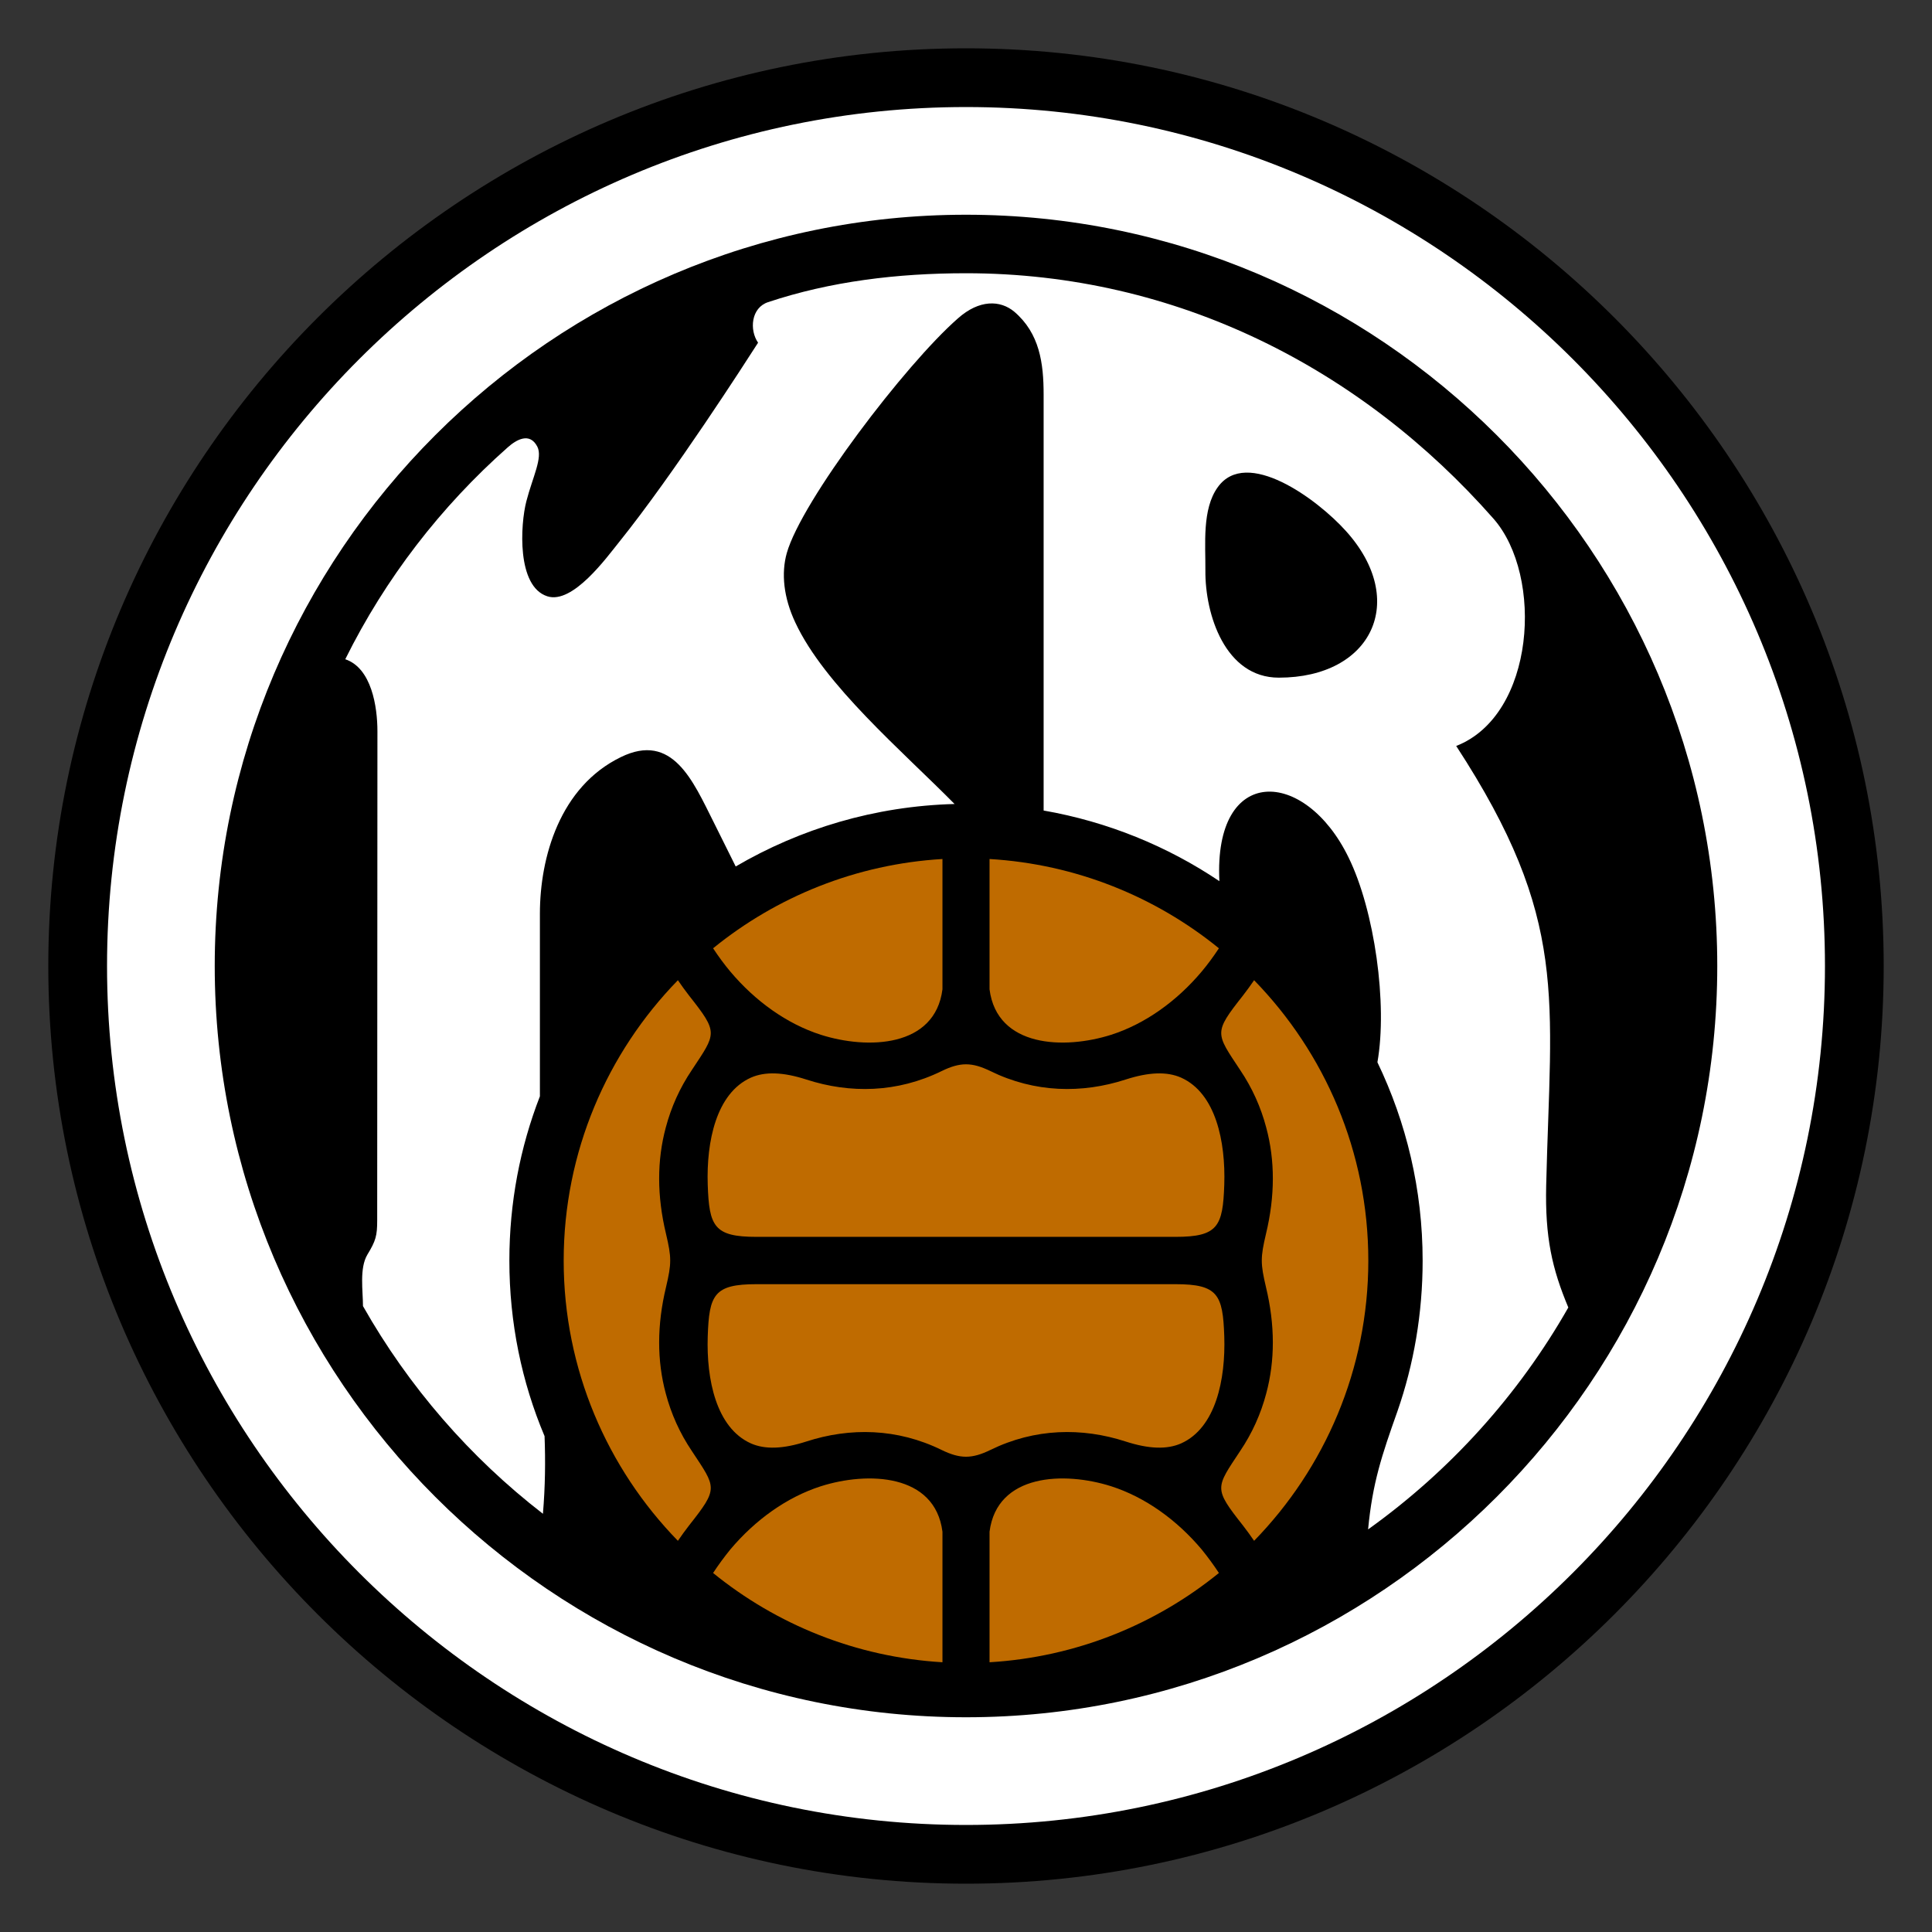
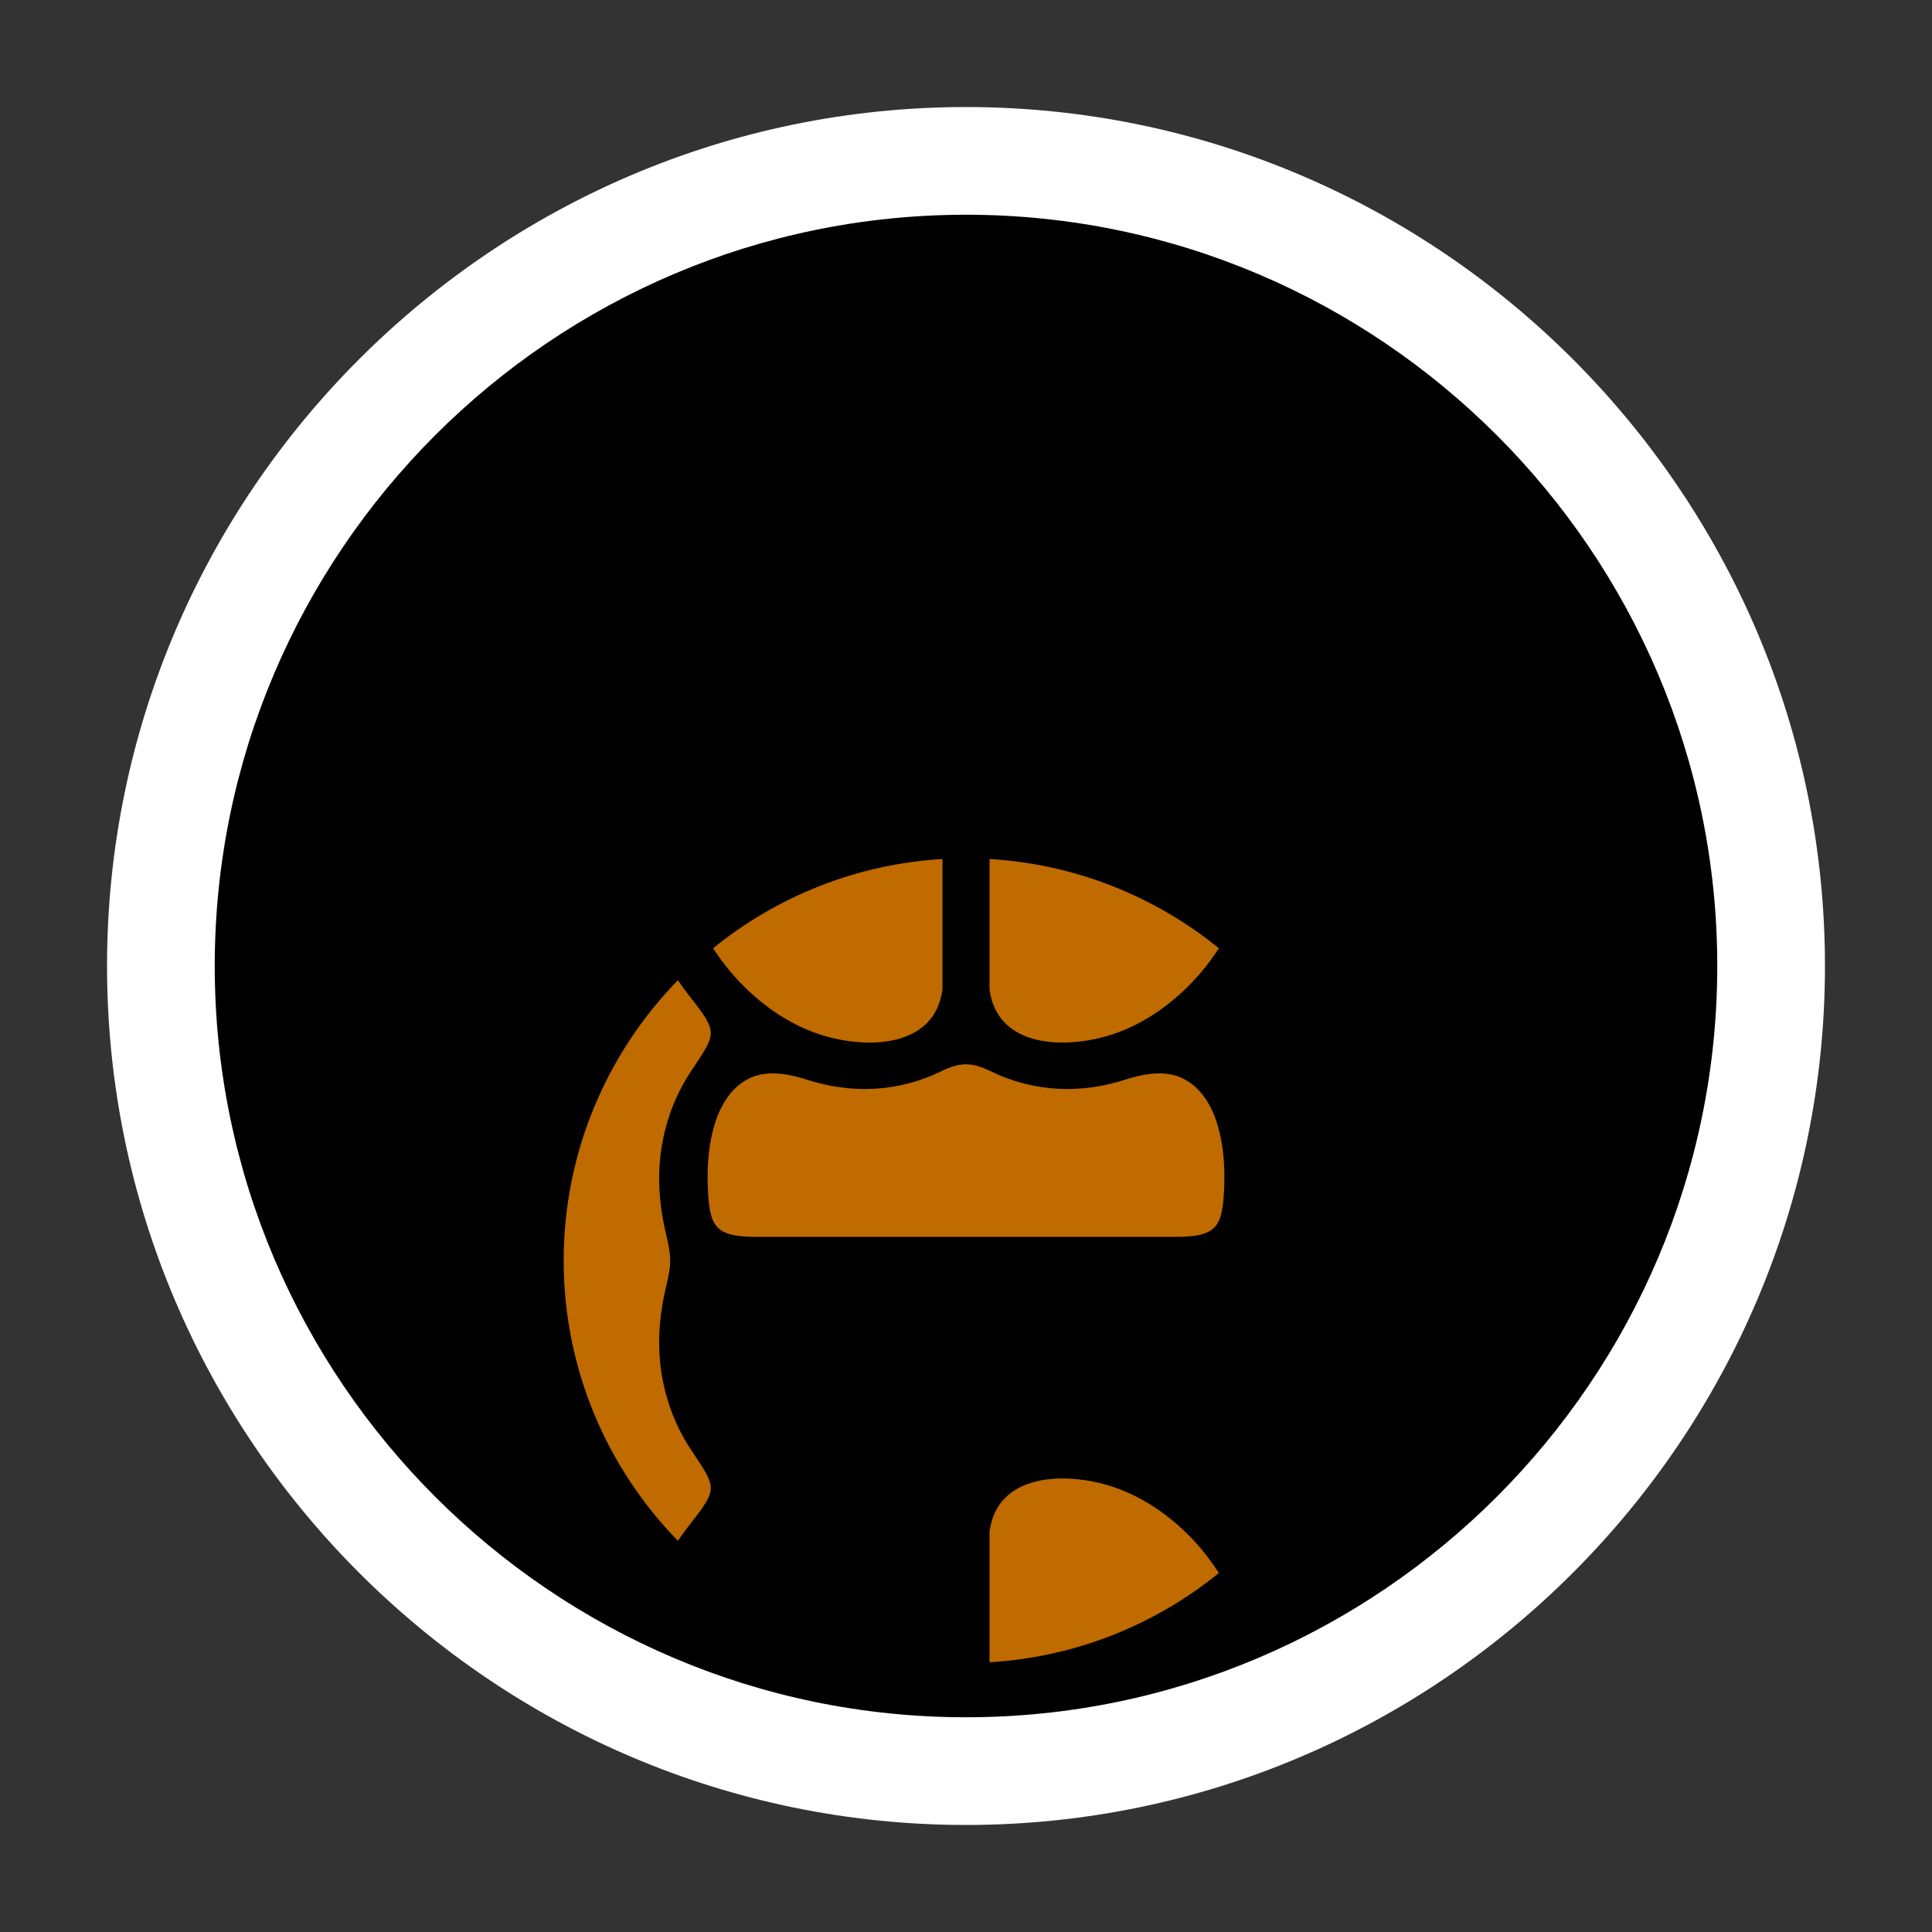
<svg xmlns="http://www.w3.org/2000/svg" version="1.1" width="400" height="400" id="svg2">
  <rect width="100%" height="100%" fill="#333333" stroke="none" />
  <defs id="defs58" />
  <g id="g3019">
-     <path d="M 200,390 C 304.628,390 390,304.628 390,200 390,95.372 304.628,10 200,10 95.372,10 10,95.372 10,200 10,304.628 95.372,390 200,390 z" id="path6" style="fill:black" />
    <path d="M 200,377.839 C 297.92,377.839 377.839,297.92 377.839,200 377.839,102.08 297.92,22.162 200,22.162 102.08,22.162 22.161,102.08 22.161,200 c 0,97.92 79.919,177.839 177.839,177.839 z" id="path10" style="fill:white" />
    <path d="M 200,355.542 C 285.662,355.542 355.542,285.662 355.542,200 355.542,114.338 285.662,44.458 200,44.458 114.338,44.458 44.458,114.338 44.458,200 c 0,85.662 69.88,155.542 155.542,155.542 z" id="path14" style="fill:black" />
-     <path d="m 243.386,265.876 c 8.784,0 9.797,2.171 10.087,10.81 0.289,8.88 -1.738,18.918 -8.929,22.151 -2.943,1.302 -6.708,1.158 -11.486,-0.386 -9.073,-2.944 -18.821,-2.751 -27.991,1.738 -3.86,1.882 -6.273,1.882 -10.134,0 -9.169,-4.488 -18.917,-4.682 -27.991,-1.738 -4.778,1.544 -8.541,1.689 -11.485,0.386 -7.19,-3.233 -9.217,-13.272 -8.929,-22.151 0.29,-8.639 1.304,-10.81 10.087,-10.81 l 86.772,0 z" id="path18" style="fill:#bf6b00;fill-opacity:1" />
    <path d="m 205.067,221.765 c 9.17,4.488 18.918,4.682 27.991,1.738 4.778,-1.544 8.543,-1.689 11.486,-0.386 7.19,3.233 9.218,13.271 8.929,22.151 -0.29,8.639 -1.303,10.81 -10.087,10.81 l -86.772,0 c -8.783,0 -9.797,-2.171 -10.087,-10.81 -0.289,-8.88 1.738,-18.918 8.929,-22.151 2.944,-1.303 6.708,-1.158 11.485,0.386 9.074,2.944 18.822,2.751 27.991,-1.738 3.861,-1.882 6.274,-1.882 10.134,0 z" id="path22" style="fill:#bf6b00;fill-opacity:1" />
    <path d="m 147.638,196.332 c 13.127,-10.666 29.583,-17.422 47.488,-18.484 l 0,26.978 c -1.544,12.065 -15.491,12.499 -25.192,9.411 -7.045,-2.269 -13.561,-6.949 -18.725,-13.079 -1.255,-1.496 -2.461,-3.137 -3.571,-4.826 z" id="path26" style="fill:#bf6b00;fill-opacity:1" />
    <path d="m 140.351,319.01 c -14.623,-15.009 -23.647,-35.52 -23.647,-58.009 0,-22.537 9.024,-43.048 23.647,-58.057 0.724,1.061 1.496,2.124 2.316,3.185 6.129,7.77 5.646,7.722 0.579,15.395 -2.509,3.716 -4.295,7.722 -5.405,11.92 -1.834,6.805 -1.834,14.189 0.048,22.007 1.158,4.923 1.158,6.129 0,11.052 -1.883,7.818 -1.883,15.201 -0.048,22.006 1.11,4.198 2.896,8.204 5.405,11.92 5.068,7.673 5.55,7.625 -0.579,15.395 -0.82,1.061 -1.593,2.123 -2.316,3.185 z" id="path30" style="fill:#bf6b00;fill-opacity:1" />
-     <path d="m 195.126,344.153 c -17.905,-1.062 -34.361,-7.818 -47.488,-18.483 1.11,-1.689 2.316,-3.331 3.571,-4.875 5.164,-6.128 11.679,-10.811 18.725,-13.078 9.701,-3.088 23.648,-2.654 25.192,9.411 l 0,27.026 z" id="path34" style="fill:#bf6b00;fill-opacity:1" />
    <path d="m 252.362,325.67 c -13.127,10.665 -29.584,17.421 -47.488,18.483 l 0,-27.026 c 1.544,-12.065 15.491,-12.499 25.192,-9.411 7.045,2.268 13.561,6.95 18.725,13.078 1.255,1.544 2.461,3.186 3.571,4.875 z" id="path38" style="fill:#bf6b00;fill-opacity:1" />
-     <path d="m 259.649,202.944 c 14.623,15.009 23.647,35.52 23.647,58.057 0,22.489 -9.024,43 -23.647,58.009 -0.724,-1.062 -1.496,-2.124 -2.316,-3.185 -6.129,-7.771 -5.646,-7.722 -0.579,-15.395 2.51,-3.716 4.295,-7.722 5.405,-11.92 1.834,-6.805 1.834,-14.189 -0.048,-22.006 -1.158,-4.923 -1.158,-6.129 0,-11.052 1.883,-7.818 1.883,-15.202 0.048,-22.007 -1.11,-4.198 -2.895,-8.204 -5.405,-11.92 -5.067,-7.674 -5.55,-7.626 0.579,-15.395 0.82,-1.061 1.593,-2.124 2.316,-3.185 z" id="path42" style="fill:#bf6b00;fill-opacity:1" />
    <path d="m 204.874,177.849 c 17.904,1.062 34.361,7.818 47.488,18.484 -1.11,1.689 -2.316,3.33 -3.571,4.826 -5.164,6.13 -11.679,10.811 -18.725,13.079 -9.701,3.088 -23.648,2.654 -25.192,-9.411 l 0,-26.978 z" id="path46" style="fill:#bf6b00;fill-opacity:1" />
-     <path d="m 200,56.571 c 43.675,0 81.946,19.835 109.213,50.818 10.424,11.872 8.638,40.684 -7.722,47.054 23.455,36.002 19.545,52.024 18.629,91.018 -0.242,10.714 1.206,17.181 4.584,25.24 -10.327,18.146 -24.516,33.831 -41.455,45.944 0.916,-9.652 2.847,-15.347 6.081,-24.468 3.378,-9.7 5.212,-20.221 5.212,-31.176 0,-14.719 -3.378,-28.618 -9.362,-41.069 2.124,-12.017 -0.579,-31.418 -5.984,-42.421 -9.025,-18.532 -27.943,-19.304 -26.736,4.923 -10.762,-7.239 -23.117,-12.306 -36.388,-14.623 l 0,-86.096 c 0,-6.515 -0.82,-12.692 -6.081,-17.181 -2.896,-2.413 -7.239,-2.558 -11.679,1.4 -10.858,9.507 -32.383,37.788 -35.423,48.598 -1.159,4.15 -0.676,9.17 1.785,14.382 6.032,12.933 22.151,26.591 32.962,37.546 -16.505,0.434 -31.948,5.116 -45.317,12.934 l -4.585,-9.218 c -4.246,-8.445 -8.493,-18.676 -19.207,-13.416 -12.596,6.129 -16.746,20.703 -16.746,32.43 l 0,37.788 c -4.102,10.569 -6.322,22.006 -6.322,34.023 0,12.837 2.557,25.144 7.287,36.34 0.193,5.068 0.145,10.376 -0.338,16.071 -15.105,-11.679 -27.798,-26.302 -37.257,-42.999 0,-3.186 -0.772,-7.819 0.917,-10.666 1.737,-2.847 2.027,-3.909 2.027,-7.094 l 0.048,-101.25 c 0,-5.068 -1.206,-13.078 -6.659,-14.913 8.301,-16.746 19.786,-31.61 33.637,-43.868 1.738,-1.545 4.537,-3.234 6.129,-0.145 1.158,2.269 -0.965,6.273 -2.269,11.293 -1.254,4.827 -2.027,17.663 4.344,19.69 5.26,1.689 12.257,-8.011 14.864,-11.244 11.293,-14.044 26.254,-37.353 28.763,-41.263 -1.834,-2.654 -1.447,-7.239 2.075,-8.397 C 171.912,58.26 185.763,56.571 200,56.571 z" id="path50" style="fill:white" />
    <path d="m 249.563,118.054 c -0.097,9.17 4.102,22.248 15.202,22.248 19.304,0 26.881,-15.974 13.899,-30.356 -5.985,-6.66 -20.607,-17.374 -26.543,-9.072 -3.282,4.536 -2.51,11.871 -2.558,17.18 z" id="path54" style="fill:black" />
  </g>
</svg>